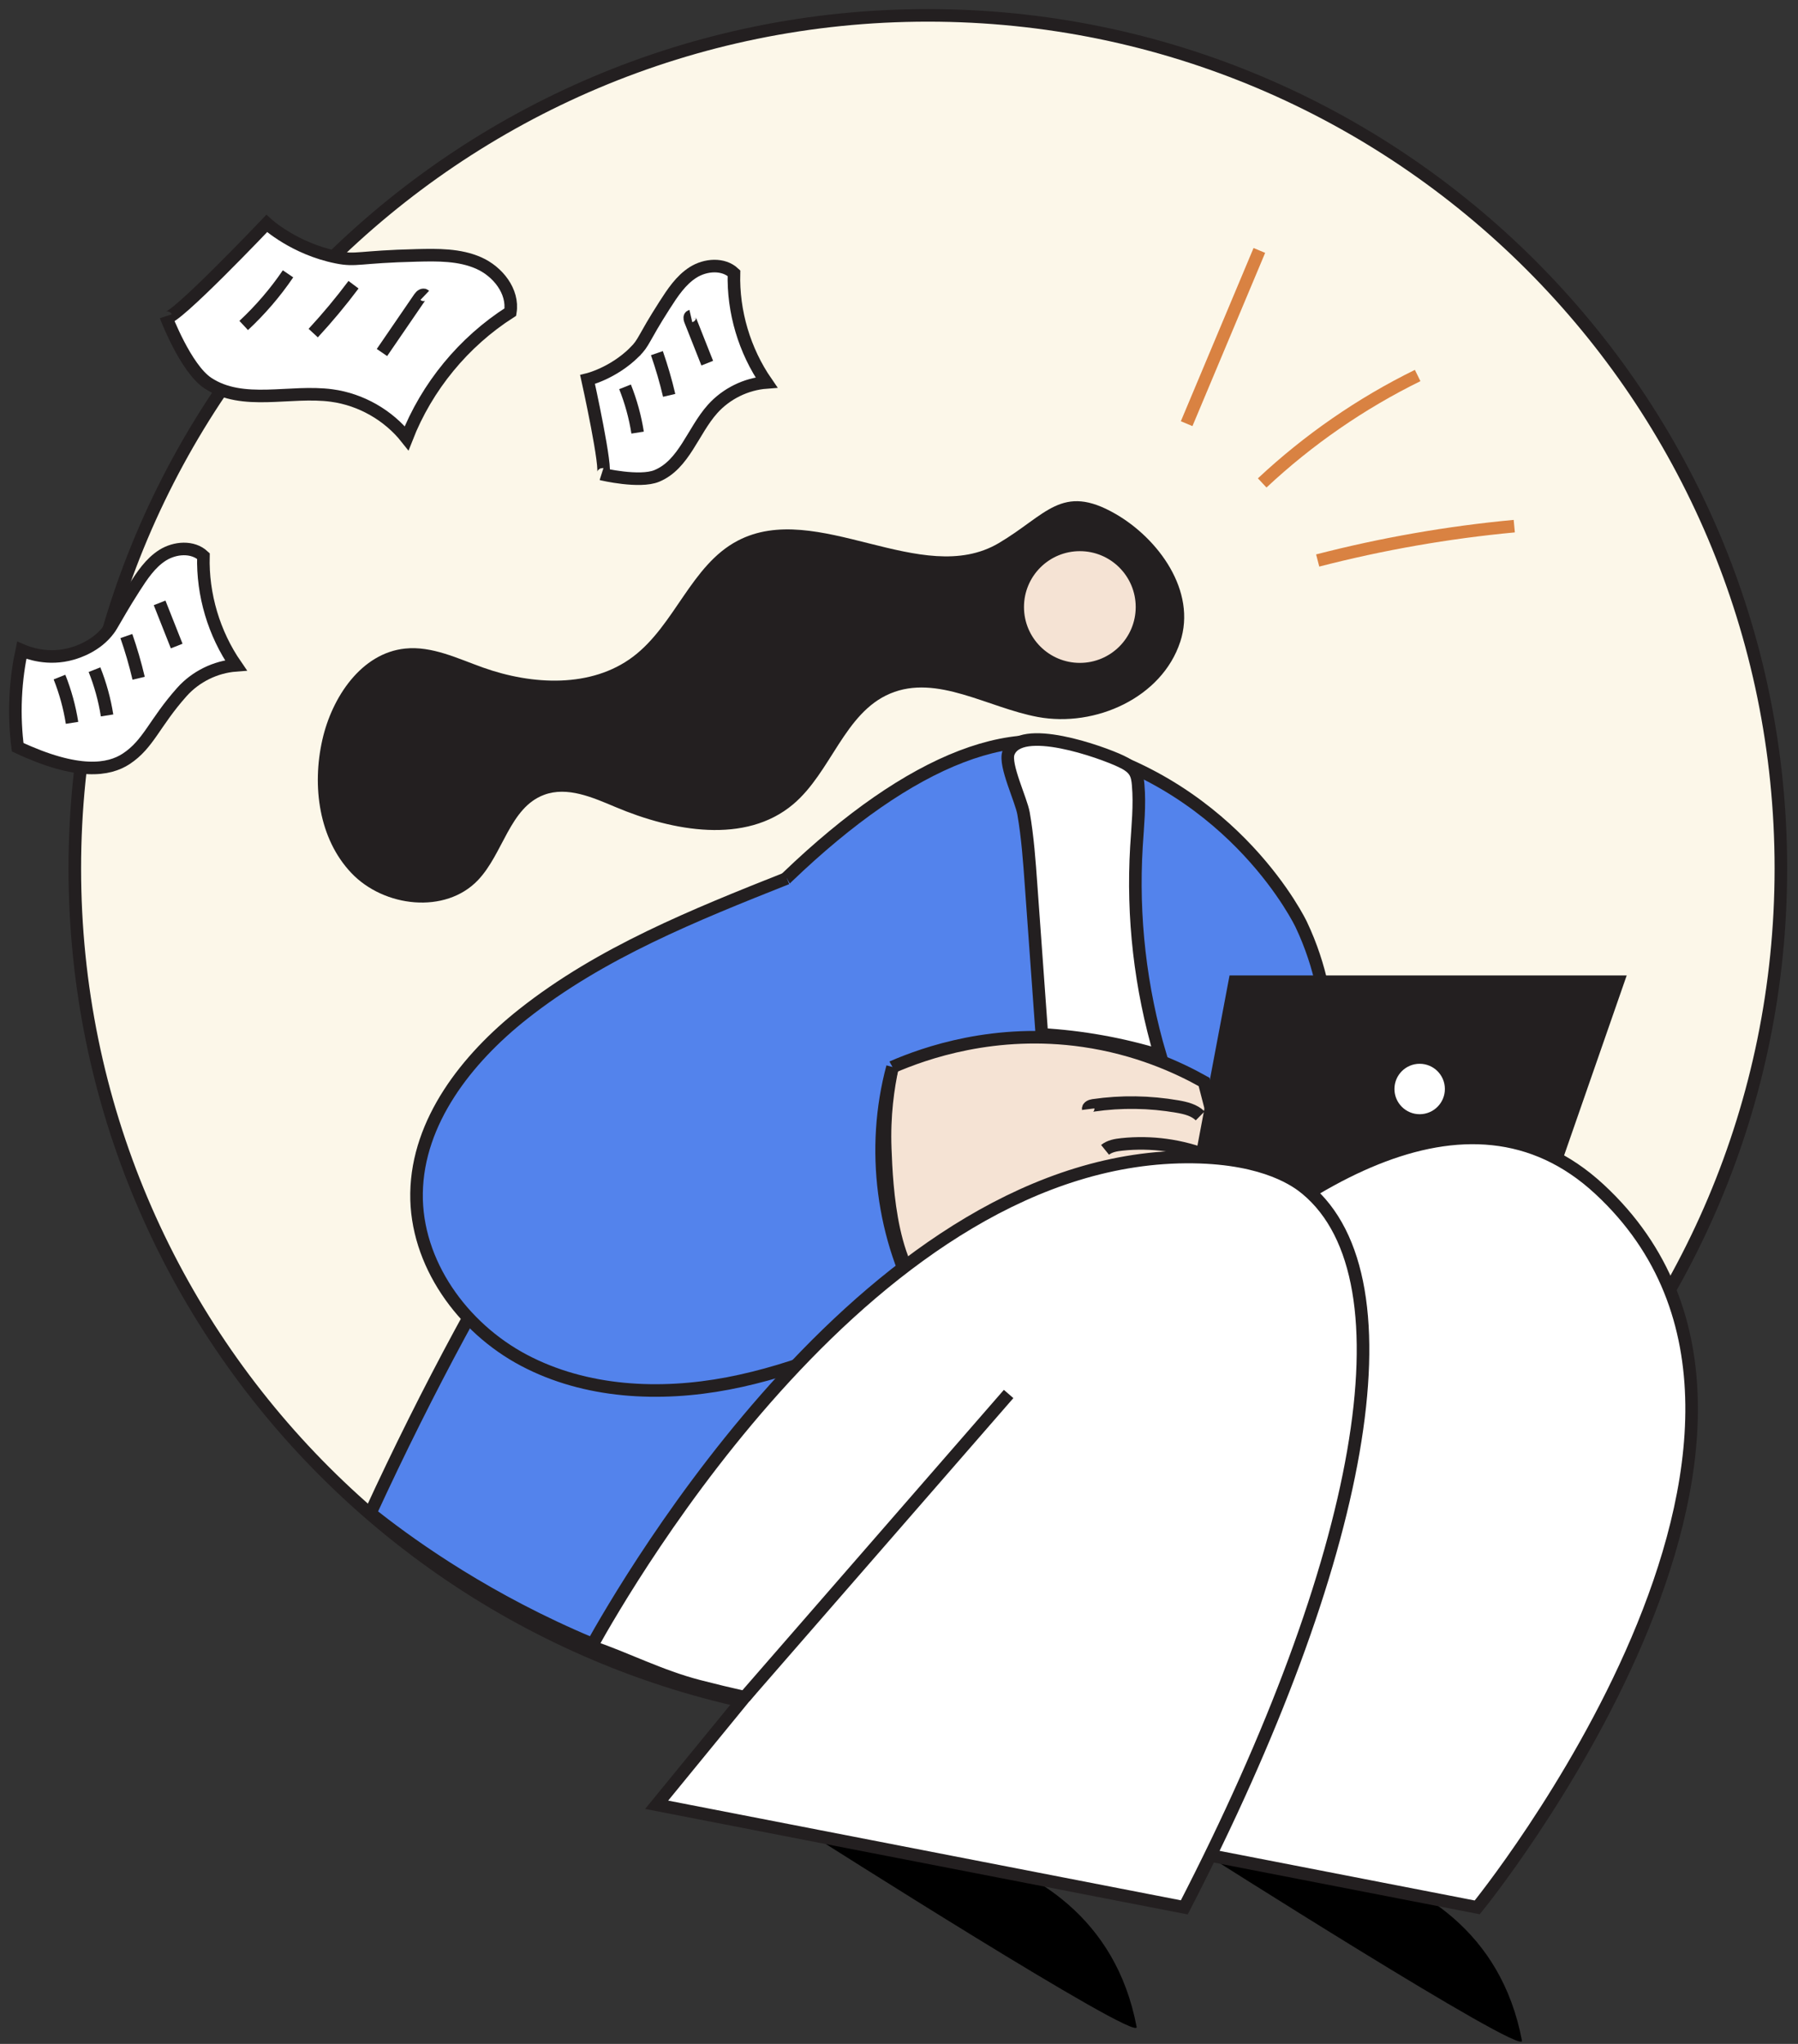
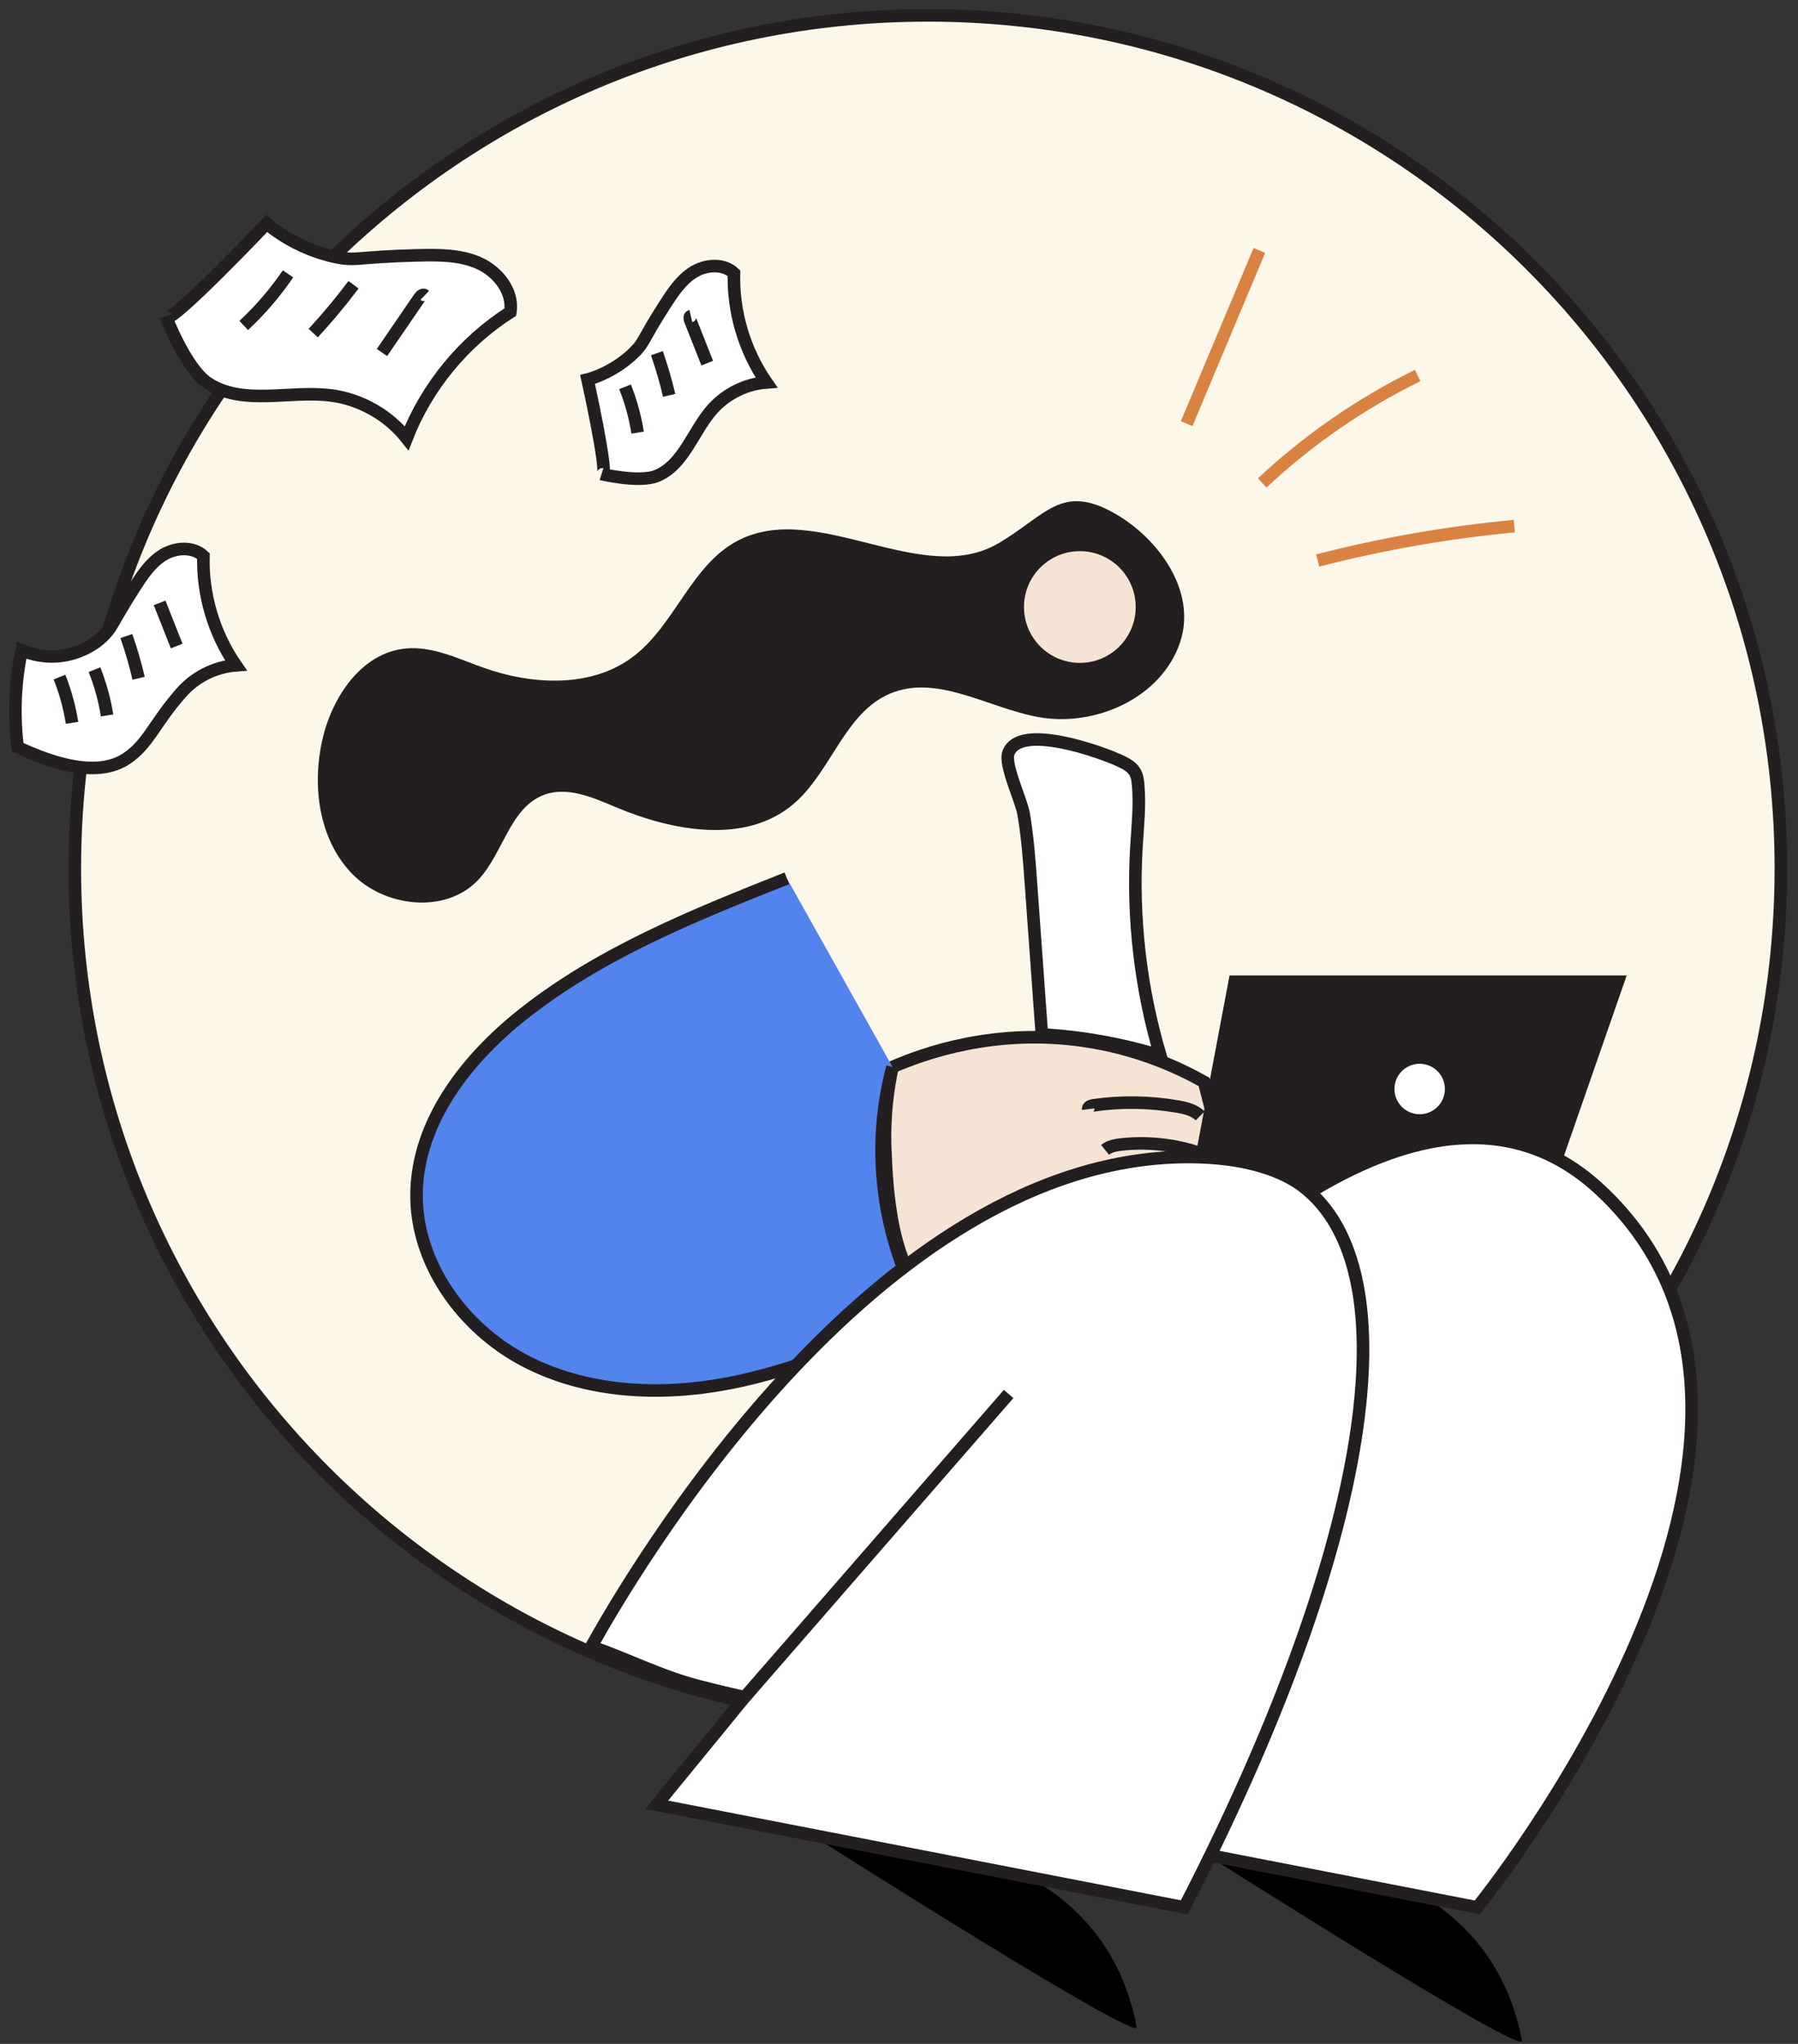
<svg xmlns="http://www.w3.org/2000/svg" fill="none" height="100%" overflow="visible" preserveAspectRatio="none" style="display: block;" viewBox="0 0 117 133" width="100%">
  <rect x="0" y="0" width="117" height="133" fill="#333333" stroke="none" />
  <g id="Frame 363">
    <path d="M60.377 112.018C91.034 112.018 115.886 87.166 115.886 56.509C115.886 25.852 91.034 1 60.377 1C29.72 1 4.868 25.852 4.868 56.509C4.868 87.166 29.72 112.018 60.377 112.018Z" fill="#FCF7E9" id="Vector" stroke="#231F20" stroke-width="0.818" />
    <path d="M73.963 131.897C74.172 133.001 52.74 119.359 52.74 119.359C52.74 119.359 71.267 117.645 73.963 131.897Z" fill="black" id="Vector_2" />
    <path d="M99.037 132.791C99.246 133.895 77.814 120.253 77.814 120.253C77.814 120.253 96.342 118.539 99.037 132.791Z" fill="black" id="Vector_3" />
-     <path d="M85.688 105.192C80.818 107.675 72.599 111.01 62.04 111.367C42.327 112.032 28.345 101.84 24.096 98.472C39.171 65.742 58.244 45.571 69.746 48.522C80.453 51.269 84.669 60.147 84.669 60.147C85.993 62.935 86.369 65.564 86.464 67.401L85.685 105.189L85.688 105.192Z" fill="#5383EC" id="Vector_4" stroke="#231F20" stroke-width="0.818" />
    <path d="M76.796 41.775C75.606 45.391 71.284 47.348 67.539 46.656C64.28 46.053 60.977 43.846 57.923 45.132C54.944 46.389 54.086 50.25 51.614 52.335C48.508 54.953 43.796 54.098 40.055 52.517C38.567 51.89 36.918 51.157 35.406 51.721C33.168 52.553 32.749 55.542 31.103 57.272C28.983 59.501 24.982 59.041 22.865 56.809C20.745 54.577 20.298 51.152 20.974 48.149C21.601 45.358 23.519 42.494 26.364 42.203C28.111 42.023 29.781 42.851 31.435 43.44C34.637 44.582 38.477 44.781 41.191 42.734C43.919 40.677 44.973 36.777 47.995 35.189C53.143 32.48 59.969 38.295 64.981 35.347C68.087 33.518 69.079 31.423 72.578 33.434C75.363 35.033 77.894 38.45 76.796 41.781V41.775Z" fill="#231F20" id="Vector_5" />
    <path d="M70.268 43.544C72.502 43.544 74.312 41.733 74.312 39.5C74.312 37.266 72.502 35.456 70.268 35.456C68.035 35.456 66.224 37.266 66.224 39.5C66.224 41.733 68.035 43.544 70.268 43.544Z" fill="#F5E3D4" id="Vector_6" stroke="#231F20" stroke-width="0.818" />
    <path d="M78.351 70.402C76.635 69.437 73.961 68.222 70.509 67.723C64.748 66.889 60.159 68.53 58.077 69.432C57.794 70.734 57.518 72.574 57.606 74.77C57.701 77.171 57.938 83.087 60.881 84.796C66.307 87.946 79.839 76.16 79.839 76.16L78.351 70.402Z" fill="#F5E3D4" id="Vector_7" stroke="#231F20" stroke-width="0.818" />
    <path d="M78.098 72.612C77.711 72.23 77.152 72.097 76.618 72.004C74.811 71.691 72.956 71.663 71.138 71.928C70.988 71.95 70.792 72.026 70.811 72.176" id="Vector_8" stroke="#231F20" stroke-width="0.818" />
    <path d="M78.697 75.26C76.901 74.536 74.928 74.263 73.002 74.468C72.615 74.508 72.212 74.576 71.909 74.822" id="Vector_9" stroke="#231F20" stroke-width="0.818" />
    <g id="Vector_10">
      <path d="M58.078 69.431C56.647 74.745 57.405 80.615 60.138 85.392C56.023 87.31 51.832 89.172 47.374 90.022C42.916 90.872 38.117 90.638 34.103 88.52C30.089 86.403 27.037 82.177 27.105 77.639C27.176 72.969 30.372 68.892 34.035 65.992C39.101 61.981 45.199 59.539 51.203 57.152" fill="#5383EC" />
      <path d="M58.078 69.431C56.647 74.745 57.405 80.615 60.138 85.392C56.023 87.31 51.832 89.172 47.374 90.022C42.916 90.872 38.117 90.638 34.103 88.52C30.089 86.403 27.037 82.177 27.105 77.639C27.176 72.969 30.372 68.892 34.035 65.992C39.101 61.981 45.199 59.539 51.203 57.152" stroke="#231F20" stroke-width="0.818" />
    </g>
    <path d="M80.009 63.474H105.853L100.684 78.334H64.719L77.856 74.889L80.009 63.474Z" fill="#231F20" id="Vector_11" />
    <path d="M57.341 107.584C57.341 107.584 86.908 61.485 104.076 77.38C121.243 93.275 96.127 124.115 96.127 124.115L61.791 117.438L67.514 110.443L57.341 107.582V107.584Z" fill="white" id="Vector_12" stroke="#231F20" stroke-width="0.818" />
    <path d="M38.476 107.149C40.762 103.045 56.861 74.999 77.648 75.29C82.412 75.359 84.431 76.895 85.014 77.38C92.08 83.267 88.731 101.492 77.065 124.115L42.729 117.439L48.452 110.443C47.471 110.22 46.476 109.98 45.463 109.719C42.931 109.065 40.732 107.906 38.473 107.146L38.476 107.149Z" fill="white" id="Vector_13" stroke="#231F20" stroke-width="0.818" />
    <path d="M67.094 57.586C67.329 60.826 67.563 64.069 67.795 67.309C70.408 67.461 73.005 67.927 75.509 68.693C74.207 64.3 73.675 59.676 73.951 55.1C74.032 53.754 74.182 52.405 74.062 51.065C74.038 50.779 73.997 50.484 73.853 50.239C73.656 49.904 73.297 49.705 72.948 49.539C71.724 48.953 66.329 47.002 65.62 49.002C65.345 49.781 66.451 52.046 66.604 52.931C66.871 54.468 66.983 56.03 67.094 57.586Z" fill="white" id="Vector_14" stroke="#231F20" stroke-width="0.818" />
    <path d="M65.633 90.708L48.452 110.446" id="Vector_15" stroke="#231F20" stroke-width="0.818" />
    <path d="M81.949 16.296C80.371 20.053 78.796 23.811 77.218 27.569" id="Vector_16" stroke="#D98242" stroke-width="0.818" />
    <path d="M82.134 31.425C85.137 28.616 88.557 26.25 92.25 24.435" id="Vector_17" stroke="#D98242" stroke-width="0.818" />
    <path d="M98.537 34.237C94.223 34.64 89.939 35.39 85.745 36.472" id="Vector_18" stroke="#D98242" stroke-width="0.818" />
    <path d="M92.38 72.503C93.287 72.503 94.021 71.768 94.021 70.862C94.021 69.956 93.287 69.222 92.38 69.222C91.475 69.222 90.74 69.956 90.74 70.862C90.74 71.768 91.475 72.503 92.38 72.503Z" fill="white" id="Vector_19" />
    <path d="M21.919 16.74C23.205 16.996 23.306 16.708 27.118 16.618C28.48 16.585 29.898 16.563 31.146 17.114C32.394 17.664 33.424 18.961 33.209 20.307C30.17 22.242 27.772 25.161 26.461 28.515C25.273 27.014 23.488 25.994 21.592 25.738C18.869 25.37 15.804 26.441 13.517 24.921C12.076 23.962 10.798 20.599 10.798 20.599C10.798 20.599 10.809 20.64 10.839 20.659C11.283 20.937 17.357 14.541 17.357 14.541C17.357 14.541 19.136 16.184 21.919 16.74Z" fill="white" id="Vector_20" stroke="#231F20" stroke-width="0.818" />
    <path d="M18.742 17.819C17.91 19.043 16.94 20.171 15.858 21.179" id="Vector_21" stroke="#231F20" stroke-width="0.818" />
    <path d="M23.004 18.527C22.186 19.62 21.309 20.672 20.382 21.675" id="Vector_22" stroke="#231F20" stroke-width="0.818" />
    <path d="M27.64 19.22C27.539 19.124 27.381 19.25 27.302 19.367C26.488 20.558 25.67 21.748 24.855 22.939" id="Vector_23" stroke="#231F20" stroke-width="0.818" />
    <path d="M41.289 22.912C41.94 22.269 41.812 22.098 43.248 19.858C43.763 19.056 44.303 18.228 45.106 17.721C45.91 17.214 47.066 17.124 47.761 17.776C47.692 20.288 48.444 22.817 49.872 24.885C48.54 24.986 47.254 25.621 46.363 26.619C45.087 28.049 44.51 30.24 42.736 30.97C41.616 31.431 39.174 30.856 39.174 30.856C39.174 30.856 39.201 30.867 39.226 30.856C39.561 30.706 38.234 24.695 38.234 24.695C38.234 24.695 39.88 24.305 41.289 22.915V22.912Z" fill="white" id="Vector_24" stroke="#231F20" stroke-width="0.818" />
    <path d="M40.673 25.171C41.055 26.13 41.33 27.13 41.491 28.15" id="Vector_25" stroke="#231F20" stroke-width="0.818" />
    <path d="M42.746 22.98C43.059 23.882 43.327 24.798 43.544 25.727" id="Vector_26" stroke="#231F20" stroke-width="0.818" />
    <path d="M44.956 20.568C44.861 20.59 44.875 20.729 44.91 20.822C45.281 21.759 45.651 22.694 46.022 23.631" id="Vector_27" stroke="#231F20" stroke-width="0.818" />
    <path d="M4.702 42.53C5.023 42.437 6.285 42.053 7.089 40.958C7.231 40.764 7.212 40.78 7.874 39.647C8.078 39.298 8.348 38.854 8.724 38.265C9.239 37.464 9.779 36.636 10.582 36.129C11.389 35.622 12.542 35.532 13.237 36.183C13.169 38.696 13.921 41.224 15.349 43.293C14.016 43.394 12.73 44.029 11.839 45.026C10.037 47.045 9.672 48.419 8.212 49.378C7.089 50.116 5.072 50.46 1.151 48.623C1.034 47.713 0.963 46.617 1.02 45.38C1.075 44.209 1.23 43.176 1.415 42.312C1.8 42.478 3.119 42.99 4.702 42.53Z" fill="white" id="Vector_28" stroke="#231F20" stroke-width="0.818" />
    <path d="M6.149 43.576C6.531 44.535 6.806 45.535 6.967 46.554" id="Vector_29" stroke="#231F20" stroke-width="0.818" />
    <path d="M3.871 44.059C4.252 45.018 4.527 46.018 4.688 47.037" id="Vector_30" stroke="#231F20" stroke-width="0.818" />
    <path d="M8.223 41.388C8.536 42.29 8.803 43.205 9.021 44.135" id="Vector_31" stroke="#231F20" stroke-width="0.818" />
    <path d="M11.498 42.039C11.128 41.102 10.757 40.167 10.386 39.23" id="Vector_32" stroke="#231F20" stroke-width="0.818" />
  </g>
</svg>